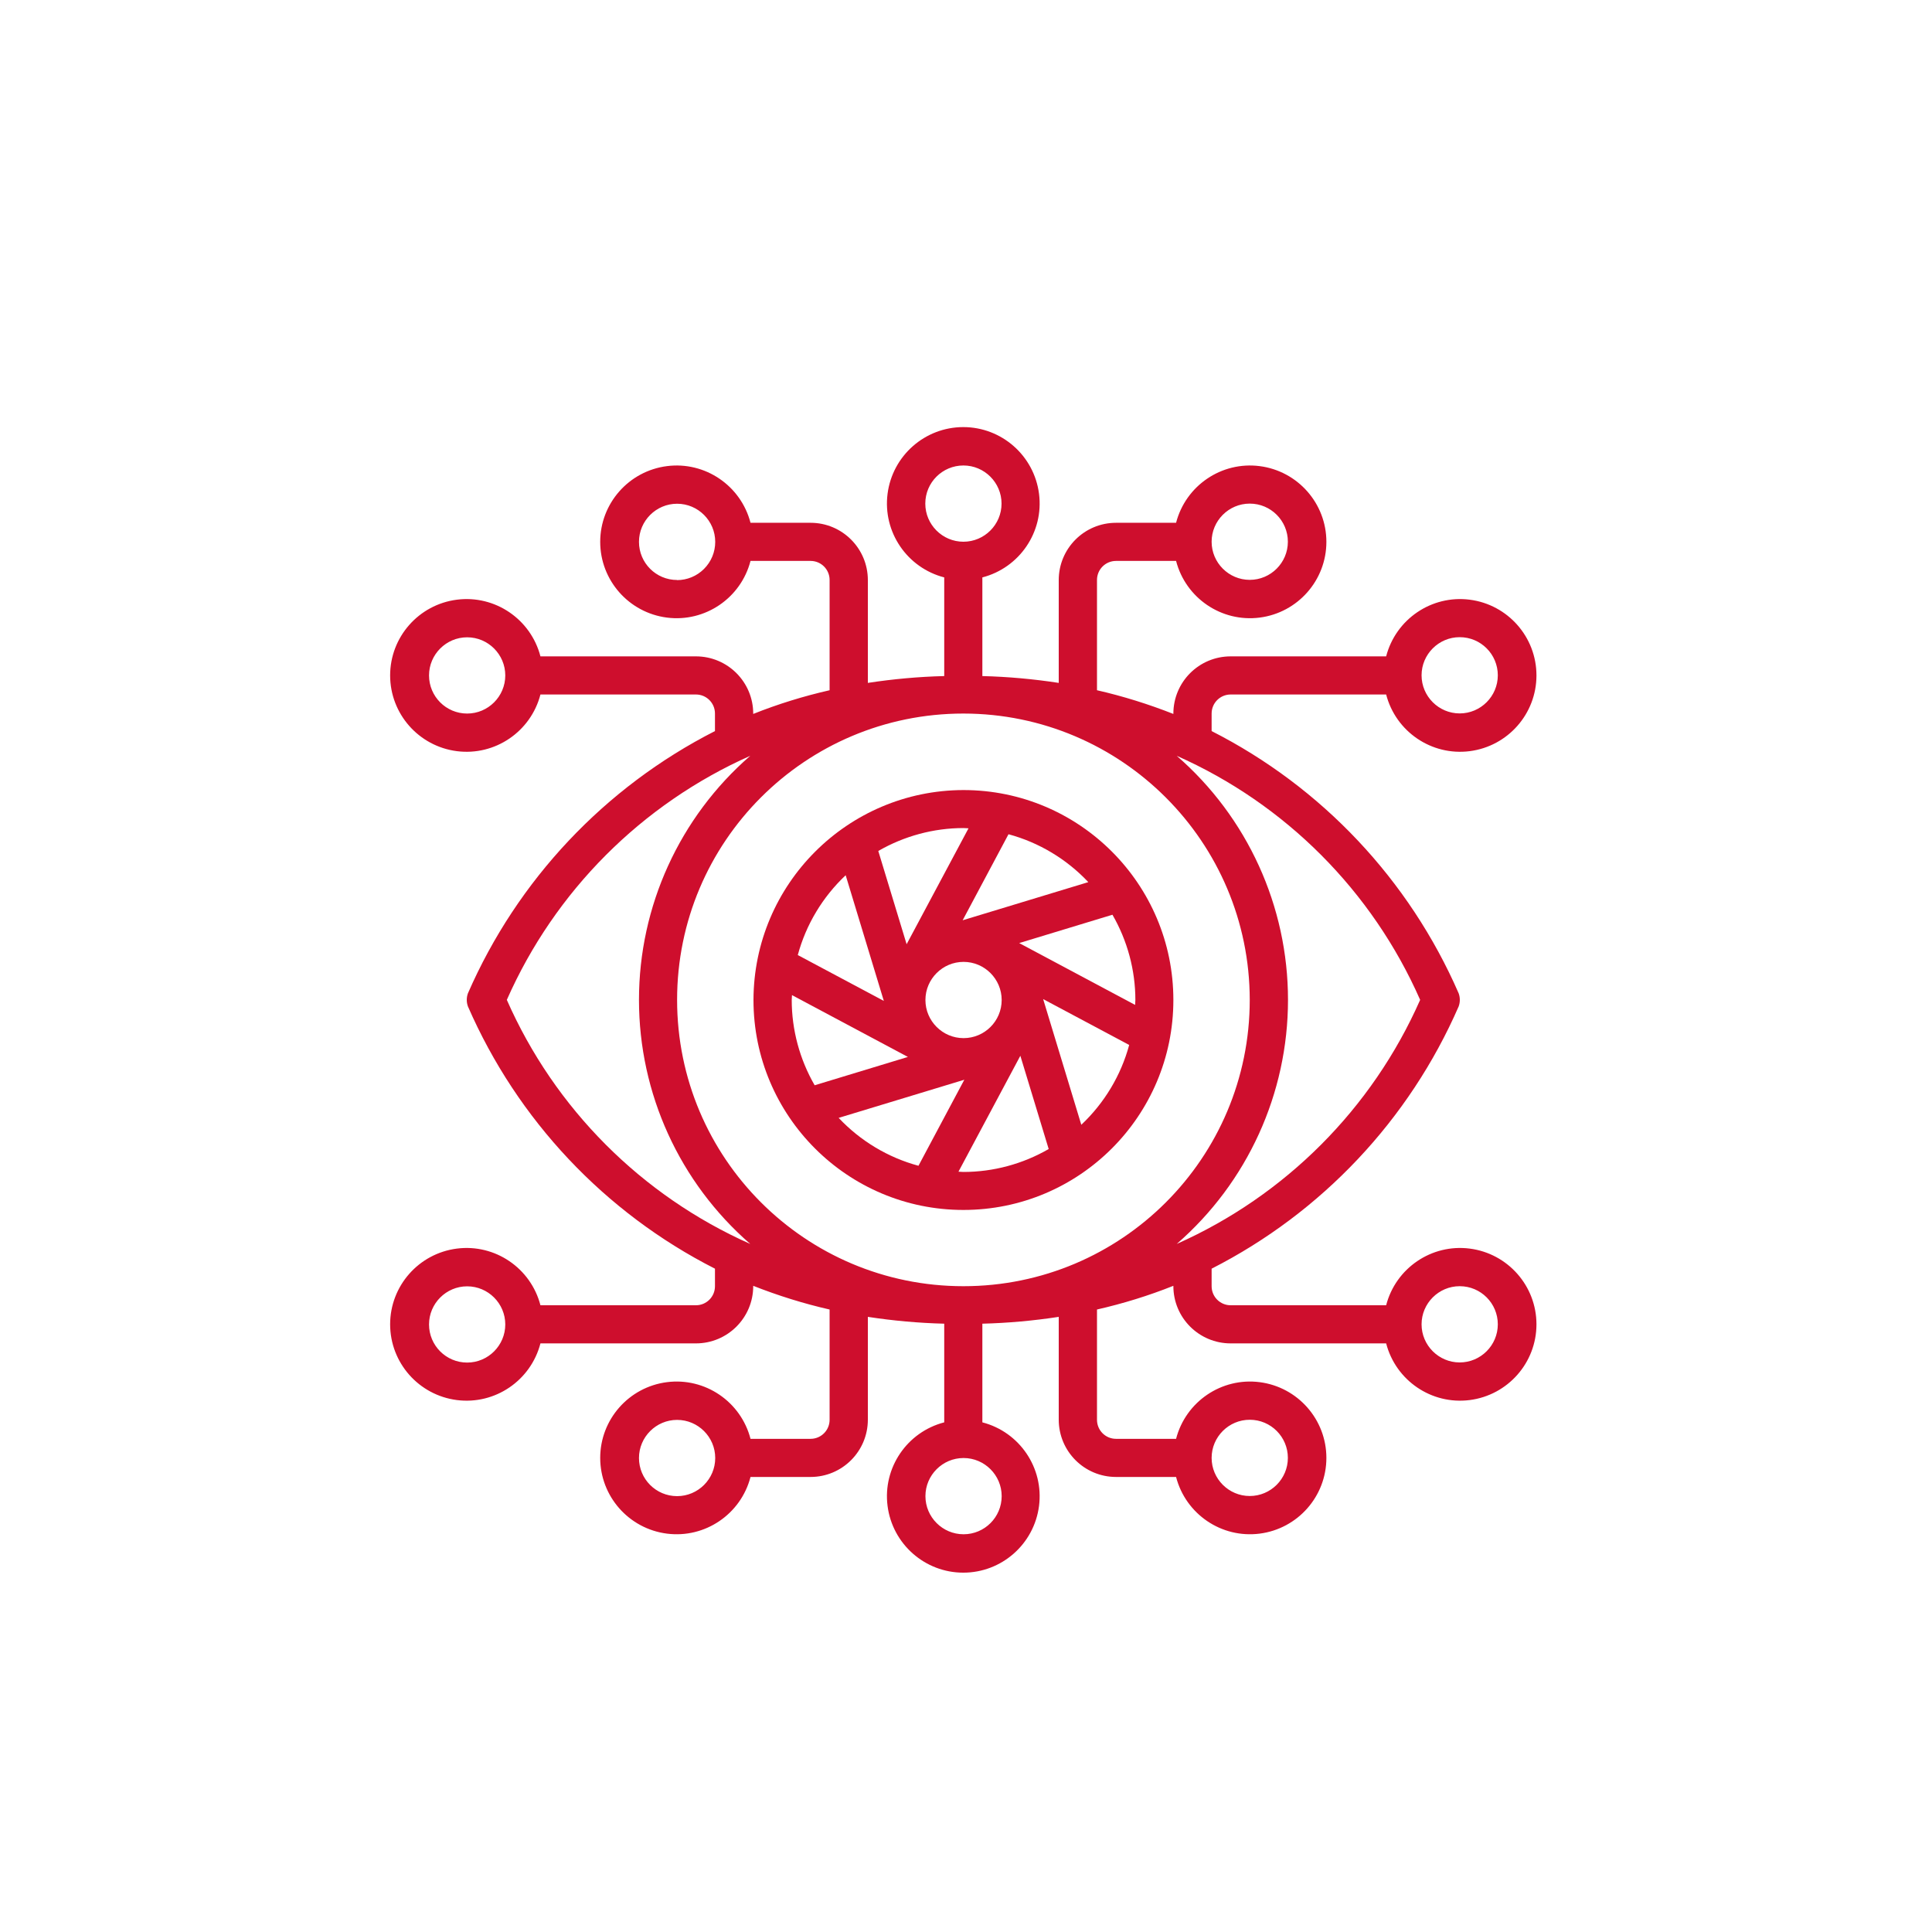
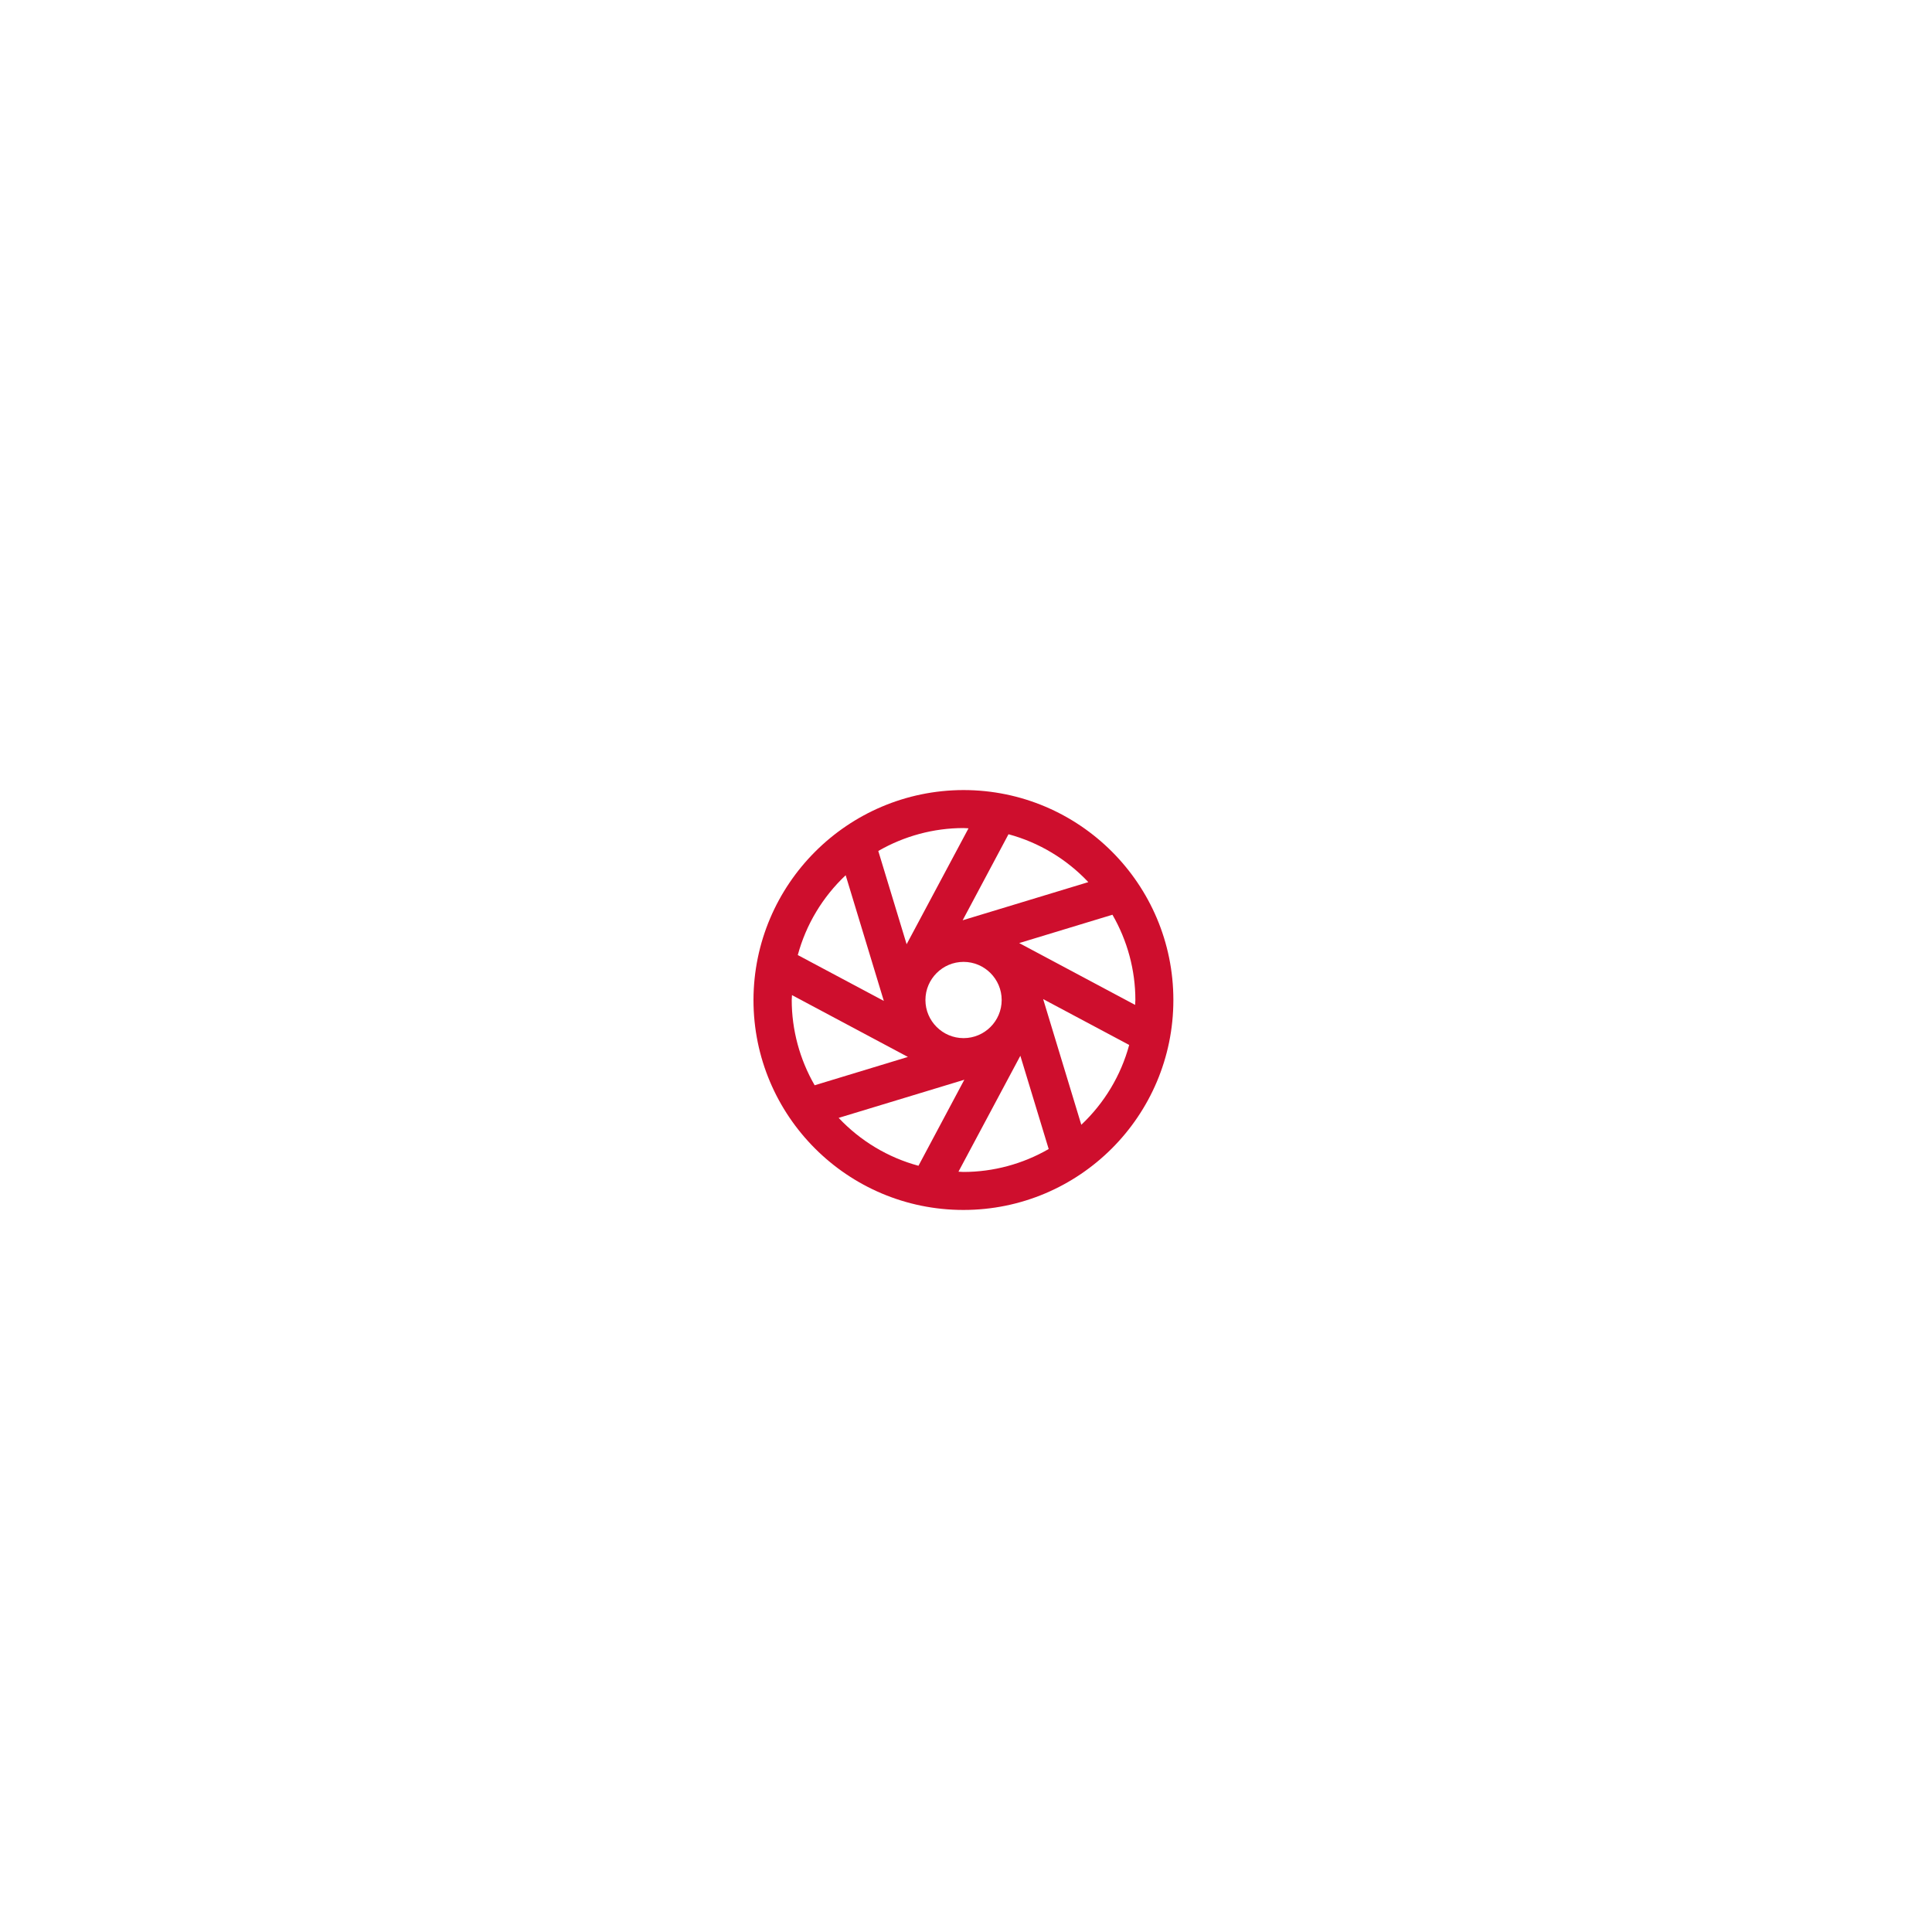
<svg xmlns="http://www.w3.org/2000/svg" id="Capa_1" data-name="Capa 1" viewBox="0 0 150 150">
  <defs>
    <style>
      .cls-1 {
        fill: #ce0e2d;
      }
    </style>
  </defs>
  <g id="Page-1">
    <g id="_016---Visual-AI-Learning" data-name="016---Visual-AI-Learning">
      <path id="Shape" class="cls-1" d="m58.5,77.64c0,9,7.3,16.3,16.3,16.3s16.3-7.3,16.3-16.3-7.3-16.3-16.3-16.3c-8.99.02-16.28,7.31-16.3,16.3Zm7.16-9.68l2.96,9.75-6.68-3.56c.64-2.37,1.93-4.51,3.71-6.19Zm22.49,9.68c0,.13-.02.25-.02.38l-9-4.8,7.24-2.2c1.16,2.01,1.78,4.3,1.78,6.62Zm-26.68,0c0-.13.02-.25.02-.38l9,4.8-7.24,2.2c-1.16-2.01-1.78-4.3-1.78-6.62h0Zm16.3,0c0,1.64-1.33,2.96-2.96,2.96s-2.96-1.33-2.96-2.96,1.33-2.96,2.96-2.96,2.96,1.33,2.96,2.96Zm-12.65,9.15l9.75-2.96-3.56,6.68c-2.37-.64-4.51-1.93-6.19-3.71Zm9.3,4.17l4.8-8.99,2.2,7.24c-2.01,1.16-4.3,1.78-6.62,1.78-.13,0-.25-.02-.38-.02Zm9.53-3.64l-2.96-9.75,6.68,3.56c-.64,2.37-1.93,4.51-3.71,6.19Zm.54-18.83l-9.75,2.96,3.56-6.68c2.37.64,4.51,1.93,6.19,3.71Zm-9.3-4.17l-4.8,8.99-2.2-7.24c2.01-1.16,4.3-1.78,6.62-1.78.13,0,.25.02.38.02Z" />
-       <path id="Shape-2" data-name="Shape" class="cls-1" d="m95.55,53.92h12.07c.75,2.89,3.53,4.78,6.49,4.4,2.96-.38,5.18-2.9,5.18-5.88s-2.22-5.5-5.18-5.88c-2.96-.38-5.74,1.51-6.49,4.4h-12.07c-2.46,0-4.45,1.99-4.45,4.45v.02c-1.93-.76-3.91-1.38-5.93-1.84v-8.56c0-.82.66-1.48,1.48-1.48h4.66c.75,2.89,3.53,4.78,6.49,4.4,2.96-.38,5.18-2.9,5.18-5.88s-2.22-5.5-5.18-5.88c-2.96-.38-5.74,1.51-6.49,4.4h-4.66c-2.46,0-4.45,1.99-4.45,4.45v7.98c-1.96-.3-3.94-.48-5.93-.53v-7.66c2.89-.75,4.78-3.53,4.4-6.49-.38-2.96-2.9-5.18-5.88-5.18s-5.5,2.22-5.88,5.18c-.38,2.96,1.51,5.74,4.4,6.49v7.66c-1.99.05-3.97.23-5.93.53v-7.98c0-2.46-1.99-4.45-4.45-4.45h-4.66c-.75-2.89-3.53-4.78-6.49-4.4-2.96.38-5.18,2.9-5.18,5.88s2.22,5.5,5.18,5.88c2.96.38,5.74-1.51,6.49-4.4h4.66c.82,0,1.48.66,1.48,1.48v8.56c-2.02.46-4,1.07-5.93,1.84v-.02c0-2.46-1.99-4.45-4.45-4.45h-12.07c-.75-2.89-3.53-4.78-6.49-4.4-2.96.38-5.18,2.9-5.18,5.88s2.22,5.5,5.18,5.88c2.96.38,5.74-1.51,6.49-4.4h12.07c.82,0,1.48.66,1.48,1.48v1.36c-8.56,4.36-15.34,11.56-19.18,20.36-.12.33-.12.69,0,1.02,3.84,8.81,10.62,16.01,19.18,20.36v1.36c0,.82-.66,1.48-1.48,1.48h-12.07c-.75-2.89-3.53-4.78-6.49-4.4-2.96.38-5.18,2.9-5.18,5.88s2.22,5.5,5.18,5.88c2.96.38,5.74-1.51,6.49-4.4h12.07c2.46,0,4.45-1.99,4.45-4.45v-.02c1.93.76,3.91,1.38,5.93,1.84v8.56c0,.82-.66,1.48-1.48,1.48h-4.66c-.75-2.89-3.53-4.78-6.49-4.4-2.96.38-5.18,2.9-5.18,5.88s2.22,5.5,5.18,5.88c2.96.38,5.74-1.51,6.49-4.4h4.66c2.46,0,4.45-1.99,4.45-4.45v-7.98c1.96.3,3.94.48,5.93.53v7.66c-2.89.75-4.78,3.53-4.4,6.49.38,2.96,2.9,5.18,5.88,5.18s5.5-2.22,5.88-5.18c.38-2.96-1.51-5.74-4.4-6.49v-7.66c1.99-.05,3.97-.23,5.93-.53v7.98c0,2.46,1.99,4.45,4.45,4.45h4.66c.75,2.89,3.53,4.78,6.49,4.4s5.18-2.9,5.18-5.88-2.22-5.5-5.18-5.88c-2.96-.38-5.74,1.51-6.49,4.4h-4.66c-.82,0-1.48-.66-1.48-1.48v-8.56c2.02-.46,4-1.07,5.93-1.84v.02c0,2.46,1.99,4.45,4.45,4.45h12.07c.75,2.89,3.53,4.78,6.49,4.4,2.96-.38,5.18-2.9,5.18-5.88s-2.22-5.5-5.18-5.88-5.74,1.51-6.49,4.4h-12.07c-.82,0-1.48-.66-1.48-1.48v-1.36c8.56-4.36,15.34-11.56,19.18-20.36.12-.33.12-.69,0-1.02-3.84-8.81-10.62-16.01-19.18-20.36v-1.36c0-.82.66-1.48,1.48-1.48Zm17.78-4.45c1.64,0,2.96,1.33,2.96,2.96s-1.33,2.96-2.96,2.96-2.96-1.33-2.96-2.96,1.33-2.96,2.96-2.96Zm-16.3-10.37c1.64,0,2.96,1.33,2.96,2.96s-1.33,2.96-2.96,2.96-2.96-1.33-2.96-2.96,1.33-2.96,2.96-2.96Zm-44.46,5.93c-1.64,0-2.96-1.33-2.96-2.96s1.33-2.96,2.96-2.96,2.96,1.33,2.96,2.96c0,.79-.31,1.54-.87,2.1-.56.56-1.31.87-2.1.87Zm-16.3,10.37c-1.64,0-2.96-1.33-2.96-2.96s1.33-2.96,2.96-2.96,2.96,1.33,2.96,2.96-1.33,2.96-2.96,2.96Zm0,50.39c-1.64,0-2.96-1.33-2.96-2.96s1.33-2.96,2.96-2.96,2.96,1.33,2.96,2.96-1.33,2.96-2.96,2.96Zm16.3,10.37c-1.64,0-2.96-1.33-2.96-2.96s1.33-2.96,2.96-2.96,2.96,1.33,2.96,2.96-1.33,2.96-2.96,2.96Zm44.46-5.93c1.64,0,2.96,1.33,2.96,2.96s-1.33,2.96-2.96,2.96-2.96-1.33-2.96-2.96,1.33-2.96,2.96-2.96Zm16.3-10.37c1.64,0,2.96,1.33,2.96,2.96s-1.33,2.96-2.96,2.96-2.96-1.33-2.96-2.96,1.33-2.96,2.96-2.96Zm-16.3-22.23c0,12.28-9.95,22.23-22.23,22.23s-22.23-9.95-22.23-22.23,9.95-22.23,22.23-22.23c12.27.01,22.22,9.96,22.23,22.23Zm-25.19-38.53c0-1.64,1.33-2.96,2.96-2.96s2.96,1.33,2.96,2.96-1.33,2.96-2.96,2.96-2.96-1.33-2.96-2.96Zm-32.49,38.53c3.73-8.45,10.47-15.2,18.9-18.95-5.49,4.77-8.64,11.68-8.64,18.95s3.15,14.18,8.64,18.95c-8.44-3.75-15.18-10.5-18.9-18.95Zm38.42,38.53c0,1.64-1.33,2.96-2.96,2.96s-2.96-1.33-2.96-2.96,1.33-2.96,2.96-2.96,2.96,1.33,2.96,2.96Zm32.49-38.53c-3.73,8.45-10.47,15.2-18.9,18.95,5.49-4.77,8.64-11.68,8.64-18.95s-3.15-14.18-8.64-18.95c8.44,3.74,15.18,10.5,18.9,18.95Z" />
    </g>
  </g>
</svg>